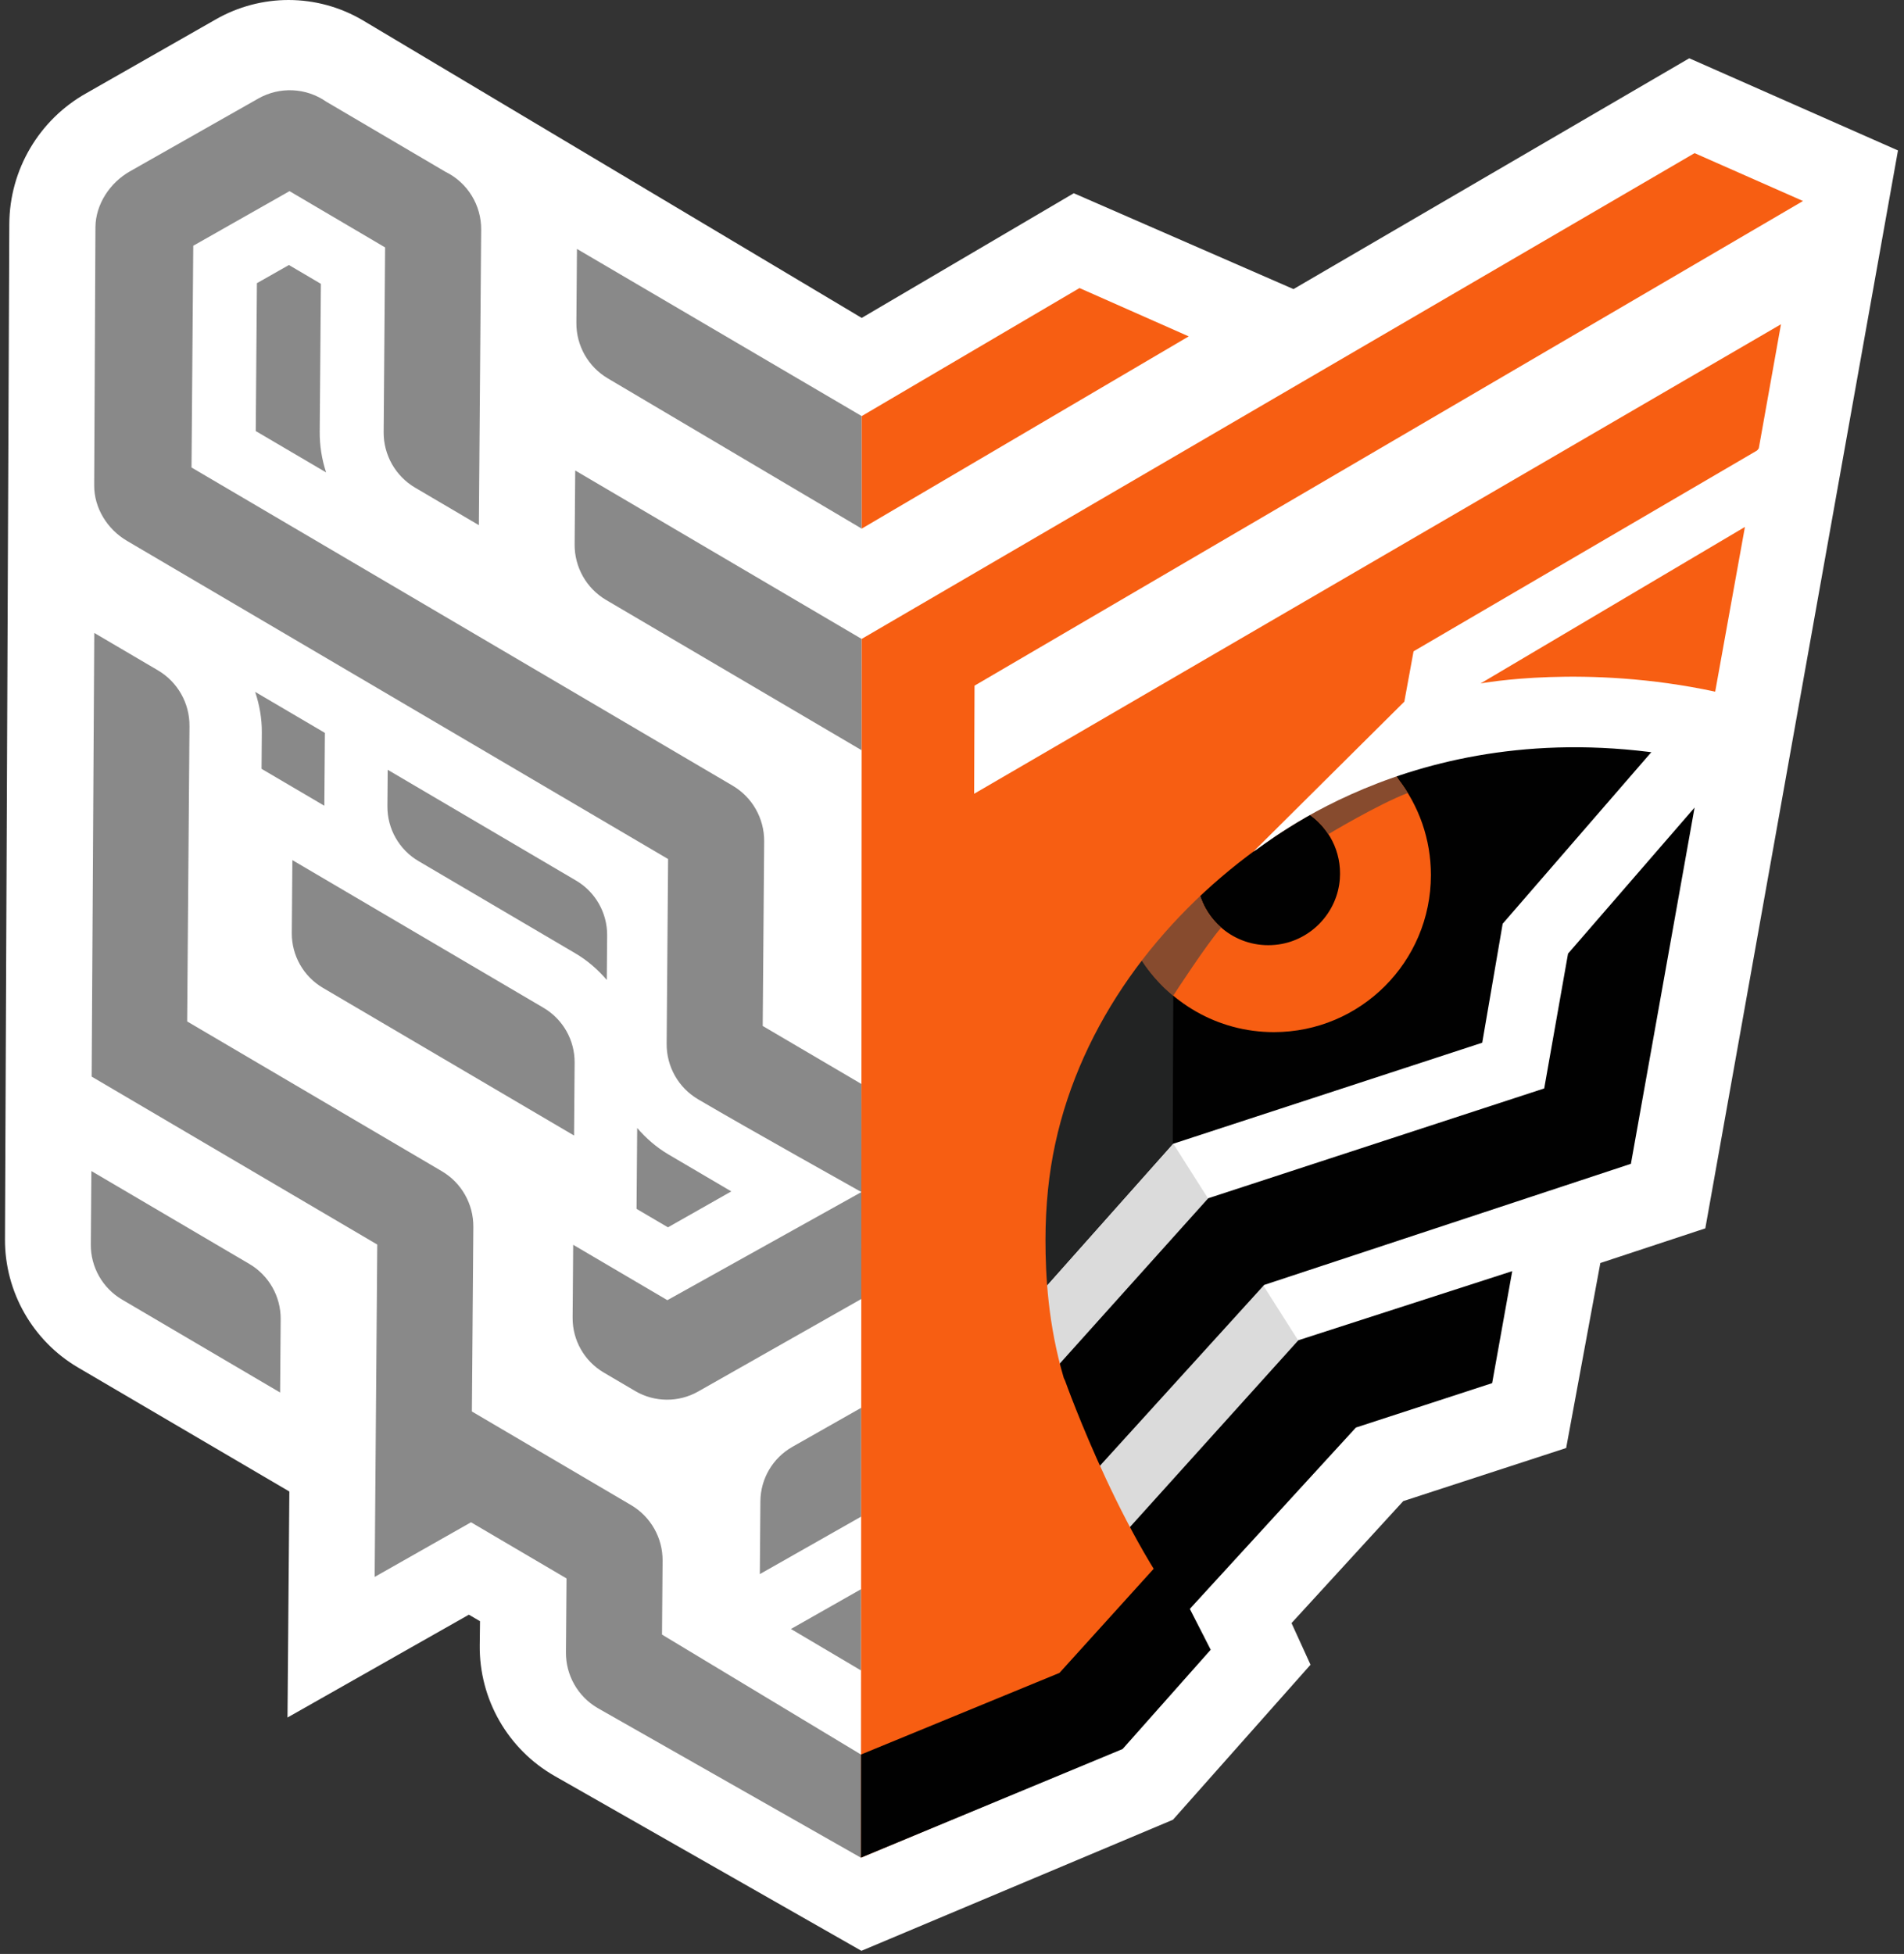
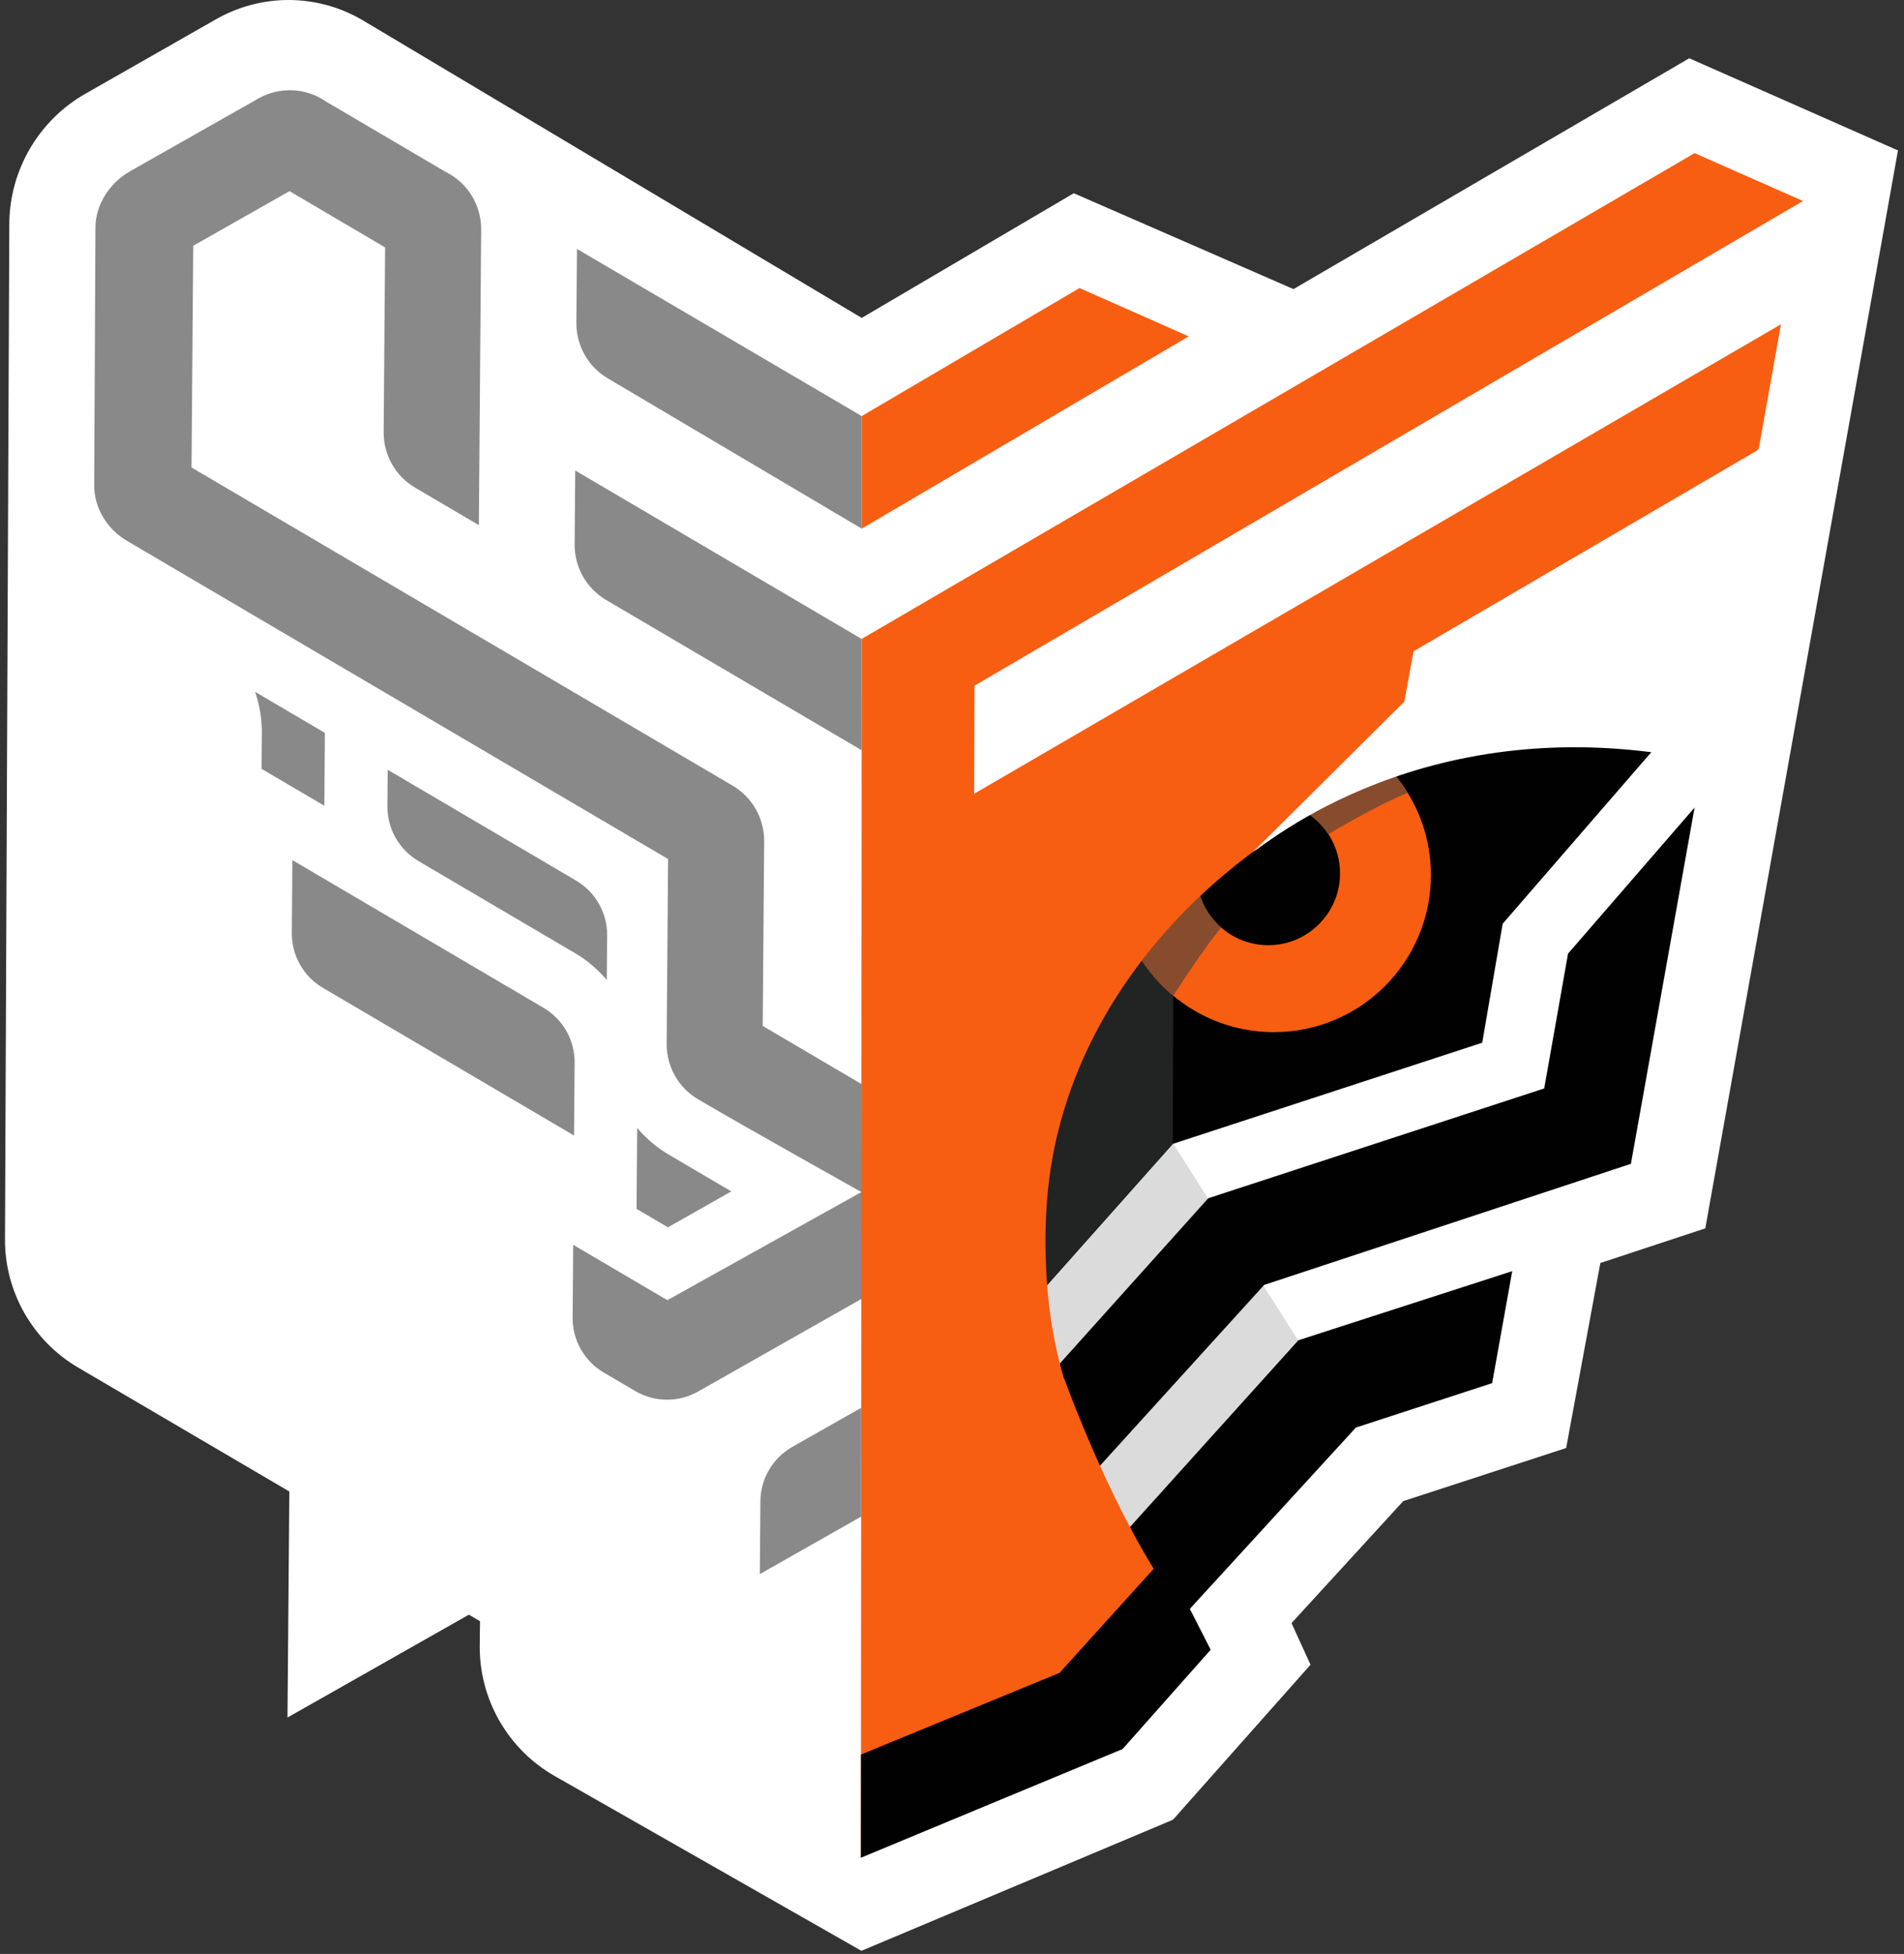
<svg xmlns="http://www.w3.org/2000/svg" width="308" height="316" viewBox="0 0 308 316" fill="none">
  <rect x="0" y="0" width="308" height="316" fill="#333333" stroke="none" />
  <path d="M209.241 46.754L173.701 31.251L139.394 51.415L58.65 3.261C55.021 1.128 50.879 0 46.671 0C42.568 0 38.517 1.077 34.952 3.109L13.996 15.056C6.329 19.338 1.543 27.454 1.506 36.236L0.806 200.44C0.773 208.918 5.294 216.855 12.615 221.154L46.807 241.212L46.507 277.764L75.849 261.132L77.65 262.189L77.604 266.076C77.505 274.802 82.156 282.911 89.741 287.232L139.348 315.494L189.746 294.295L211.996 269.226L208.923 262.493L226.994 242.767L253.349 234.178L258.88 204.259L275.859 198.654L307.026 24.33L273.262 9.424L209.241 46.754Z" fill="white" />
  <path d="M123.381 165.925L123.615 136.064C123.644 132.366 121.699 128.938 118.512 127.06L30.98 75.604L31.262 39.743L46.835 30.912L62.296 40.013L62.062 69.878C62.033 73.572 63.976 77.004 67.165 78.875L77.463 84.929L77.837 37.148C77.868 33.186 75.65 29.541 72.049 27.779L52.792 16.455C49.497 14.155 45.227 13.986 41.775 15.941L21.01 27.716C17.795 29.539 15.468 33.039 15.439 36.735L15.236 78.458C15.207 82.156 17.356 85.593 20.54 87.469L108.074 138.927L107.84 168.79C107.811 172.486 109.74 175.906 112.926 177.782C121.522 182.834 138.652 192.377 139.347 192.785L107.956 210.269L92.722 201.313L92.63 213.093C92.601 216.738 94.52 220.123 97.66 221.969L102.739 224.956C105.882 226.805 109.771 226.834 112.943 225.038L139.347 210.066V175.305L123.381 165.925Z" fill="#898989" />
  <path d="M93.331 40.258L93.237 52.202C93.208 55.898 95.151 59.328 98.34 61.202L139.394 85.491V67.29L93.331 40.258Z" fill="#898989" />
  <path d="M92.956 88.038C92.927 91.734 94.871 95.164 98.059 97.037L139.384 121.331L139.391 103.335L93.05 76.091L92.956 88.038Z" fill="#898989" />
-   <path d="M107.183 252.407C107.212 248.711 105.266 245.281 102.08 243.408L76.335 228.272L76.569 198.412C76.598 194.716 74.653 191.283 71.466 189.41L30.277 165.193L30.651 117.412C30.68 113.716 28.734 110.286 25.548 108.412L15.25 102.361L14.828 174.113L61.028 201.275L60.606 255.026L76.195 246.189L91.642 255.27L91.548 267.217C91.519 270.912 93.465 274.343 96.651 276.216L139.264 300.433L139.274 283.75L107.089 264.354L107.183 252.407Z" fill="#898989" />
-   <path d="M46.738 42.86L41.56 45.795L41.372 69.713L52.754 76.402C52.059 74.297 51.701 72.071 51.718 69.795L51.907 45.902L46.738 42.86Z" fill="#898989" />
-   <path d="M40.34 204.412L14.783 189.387L14.689 201.247C14.66 204.916 16.591 208.32 19.754 210.179L45.313 225.203L45.404 213.346C45.433 209.677 43.502 206.27 40.34 204.412Z" fill="#898989" />
  <path d="M47.204 150.884C47.175 154.529 49.092 157.913 52.237 159.76L92.862 183.641L92.954 171.863C92.983 168.218 91.064 164.832 87.921 162.985L47.296 139.101L47.204 150.884Z" fill="#898989" />
  <path d="M123.005 242.787L122.914 254.57L139.302 245.271L139.314 227.671L128.176 233.991C125.006 235.789 123.034 239.142 123.005 242.787Z" fill="#898989" />
  <path d="M118.299 192.677L108.126 186.698C106.186 185.556 104.508 184.086 103.074 182.423L103.064 183.722L102.97 195.502L108.049 198.488L118.299 192.677Z" fill="#898989" />
-   <path d="M127.946 263.446L139.285 270.152L139.294 257.006L127.949 263.444L127.946 263.446Z" fill="#898989" />
  <path d="M42.354 118.446L42.309 124.338L52.464 130.308L52.467 130.306L52.558 118.526L41.275 111.894C41.971 113.985 42.371 116.186 42.354 118.446Z" fill="#898989" />
  <path d="M93.092 154.19C95.04 155.335 96.722 156.81 98.156 158.48L98.214 151.284C98.243 147.639 96.326 144.255 93.184 142.408L62.715 124.492L62.669 130.382C62.64 134.027 64.559 137.411 67.7 139.258L93.092 154.19Z" fill="#898989" />
  <path d="M189.282 184.153L219.107 231.114L192.423 259.3L172.288 247.02L162.664 229.7L161.647 198.205L189.282 184.153Z" fill="#DBDBDB" />
  <path d="M176.895 238.189L204.494 207.805L263.824 188.216L274.124 130.602L253.654 154.223L249.799 176.025L195.451 193.785L169.538 222.634C169.538 222.634 173.912 233.748 174.46 236.454L176.895 238.189Z" fill="#010101" />
  <path d="M188.558 264.467L219.334 230.87L241.376 223.686L244.627 205.574L210.03 216.751L180.851 249.107C181.283 256.086 185.857 260.776 186.408 263.482L188.558 264.467Z" fill="#010101" />
  <path d="M245.122 119.53C174.147 127.01 162.242 199.451 162.242 199.451L167.535 209.927L189.71 184.996L239.773 168.632L243.08 149.39L267.42 121.304L245.122 119.53Z" fill="#010101" />
  <path d="M189.709 184.995L189.791 161.015L182.187 151.878L159.455 191.358L169.28 207.933L189.709 184.995Z" fill="#222323" />
-   <path d="M184.432 154.843C188.908 162.09 196.922 166.92 206.064 166.92C220.096 166.92 231.471 155.546 231.471 141.514C231.471 135.686 229.508 130.318 226.208 126.033L221.545 118.685L182.188 133.564L184.432 154.843Z" fill="#F75E12" />
+   <path d="M184.432 154.843C188.908 162.09 196.922 166.92 206.064 166.92C220.096 166.92 231.471 155.546 231.471 141.514C231.471 135.686 229.508 130.318 226.208 126.033L182.188 133.564L184.432 154.843Z" fill="#F75E12" />
  <path d="M193.871 143.979C195.232 149.63 200.709 153.621 206.858 152.737C212.173 151.972 216.332 147.521 216.736 142.167C217.074 137.691 214.899 133.742 211.507 131.523L210.498 132.12C204.622 135.586 199.061 139.552 193.871 143.979Z" fill="#010101" />
  <path d="M197.549 150.012C195.789 148.448 194.652 146.705 193.959 144.253C194.662 143.654 195.234 142.807 195.951 142.225L194.164 141.831C194.164 141.831 184.755 149.447 184.238 153.626L184.366 154.843C185.46 156.615 186.773 158.237 188.258 159.685C188.337 159.762 188.414 159.837 188.492 159.91C188.904 160.301 189.353 160.651 189.79 161.015C190.058 160.607 195.173 152.728 197.549 150.012Z" fill="#874B2E" />
  <path d="M291.662 32.507L274.124 24.765L139.397 103.323L139.267 300.432L179.978 283.408L194.718 264.592C182.426 251.769 172.289 223.289 172.289 223.289L172.087 222.869C169.535 214.234 169.12 206.203 169.12 200.513C169.12 197.759 169.26 195.036 169.533 192.354C173.62 152.114 213.71 121.787 248.923 120.71L284.512 72.497L288.099 52.441L157.584 128.37L157.644 110.888L291.662 32.507Z" fill="#F75E12" />
  <path d="M227.388 127.701C227.384 127.693 227.381 127.689 227.376 127.681C227.009 127.116 226.618 126.566 226.208 126.033L225.906 125.559L225.904 125.552C223.987 122.955 210.153 132.331 210.153 132.331C210.269 132.263 210.38 132.188 210.496 132.118L211.507 131.522C212.847 132.401 213.986 133.554 214.867 134.899L214.887 134.906C214.887 134.906 222.742 130.175 227.712 128.244C227.601 128.065 227.502 127.877 227.388 127.701Z" fill="#874B2E" />
  <path d="M139.396 67.29L174.626 46.585L192.293 54.401L139.396 85.491V67.29Z" fill="#F75E12" />
  <path d="M195.847 266.801L188.243 251.922L171.384 270.548L139.276 283.75L139.264 300.43L181.598 282.859L195.847 266.801Z" fill="#010101" />
  <path d="M228.664 105.333L227.17 113.473L202.774 137.704C204.401 136.944 230.776 113.931 274.862 122.936L284.472 72.716L228.664 105.333Z" fill="white" />
-   <path d="M282.268 85.219L277.457 111.859C256.463 107.338 239.5 110.532 239.5 110.532L282.268 85.219Z" fill="#F75E12" />
</svg>